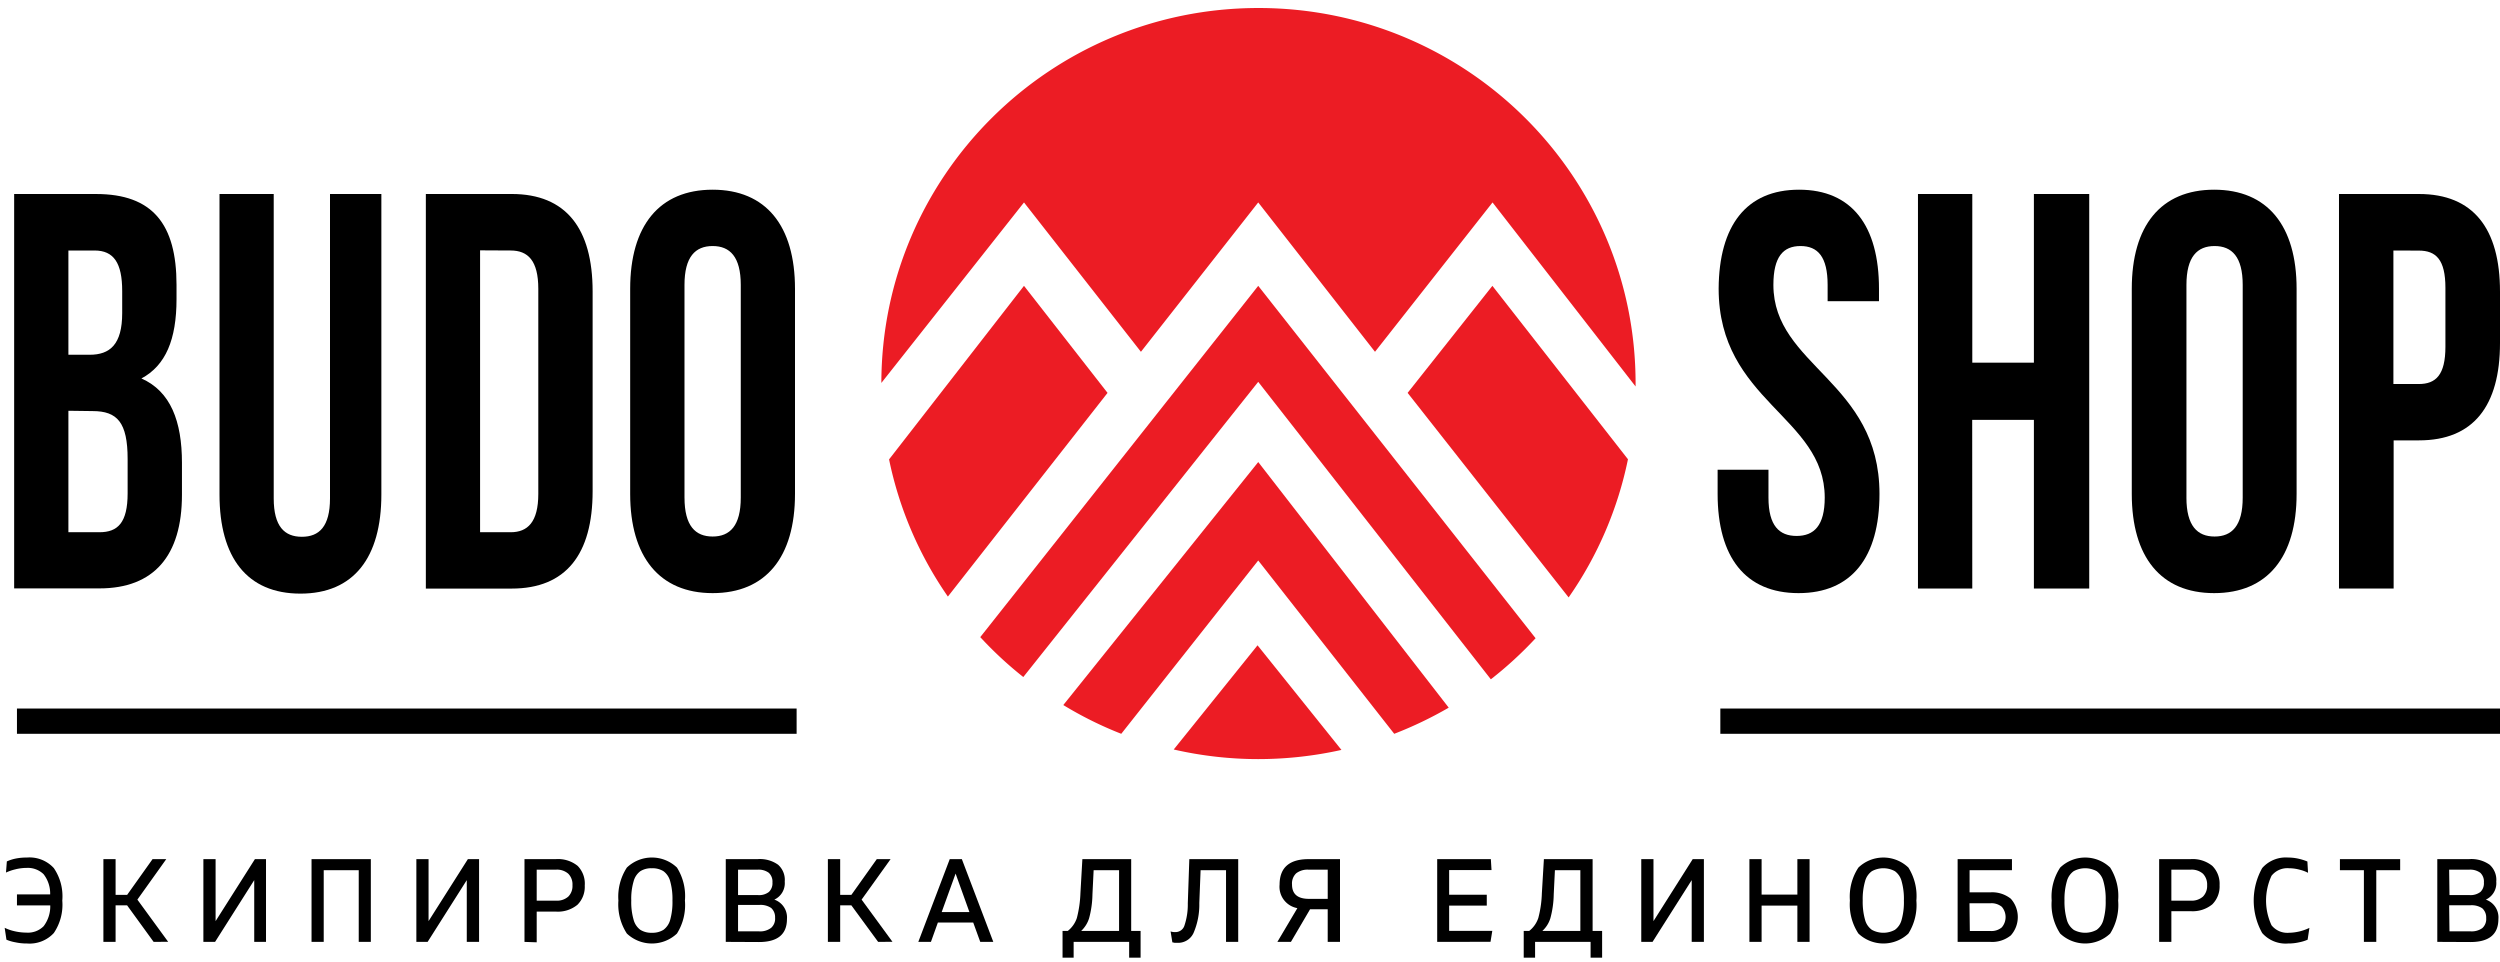
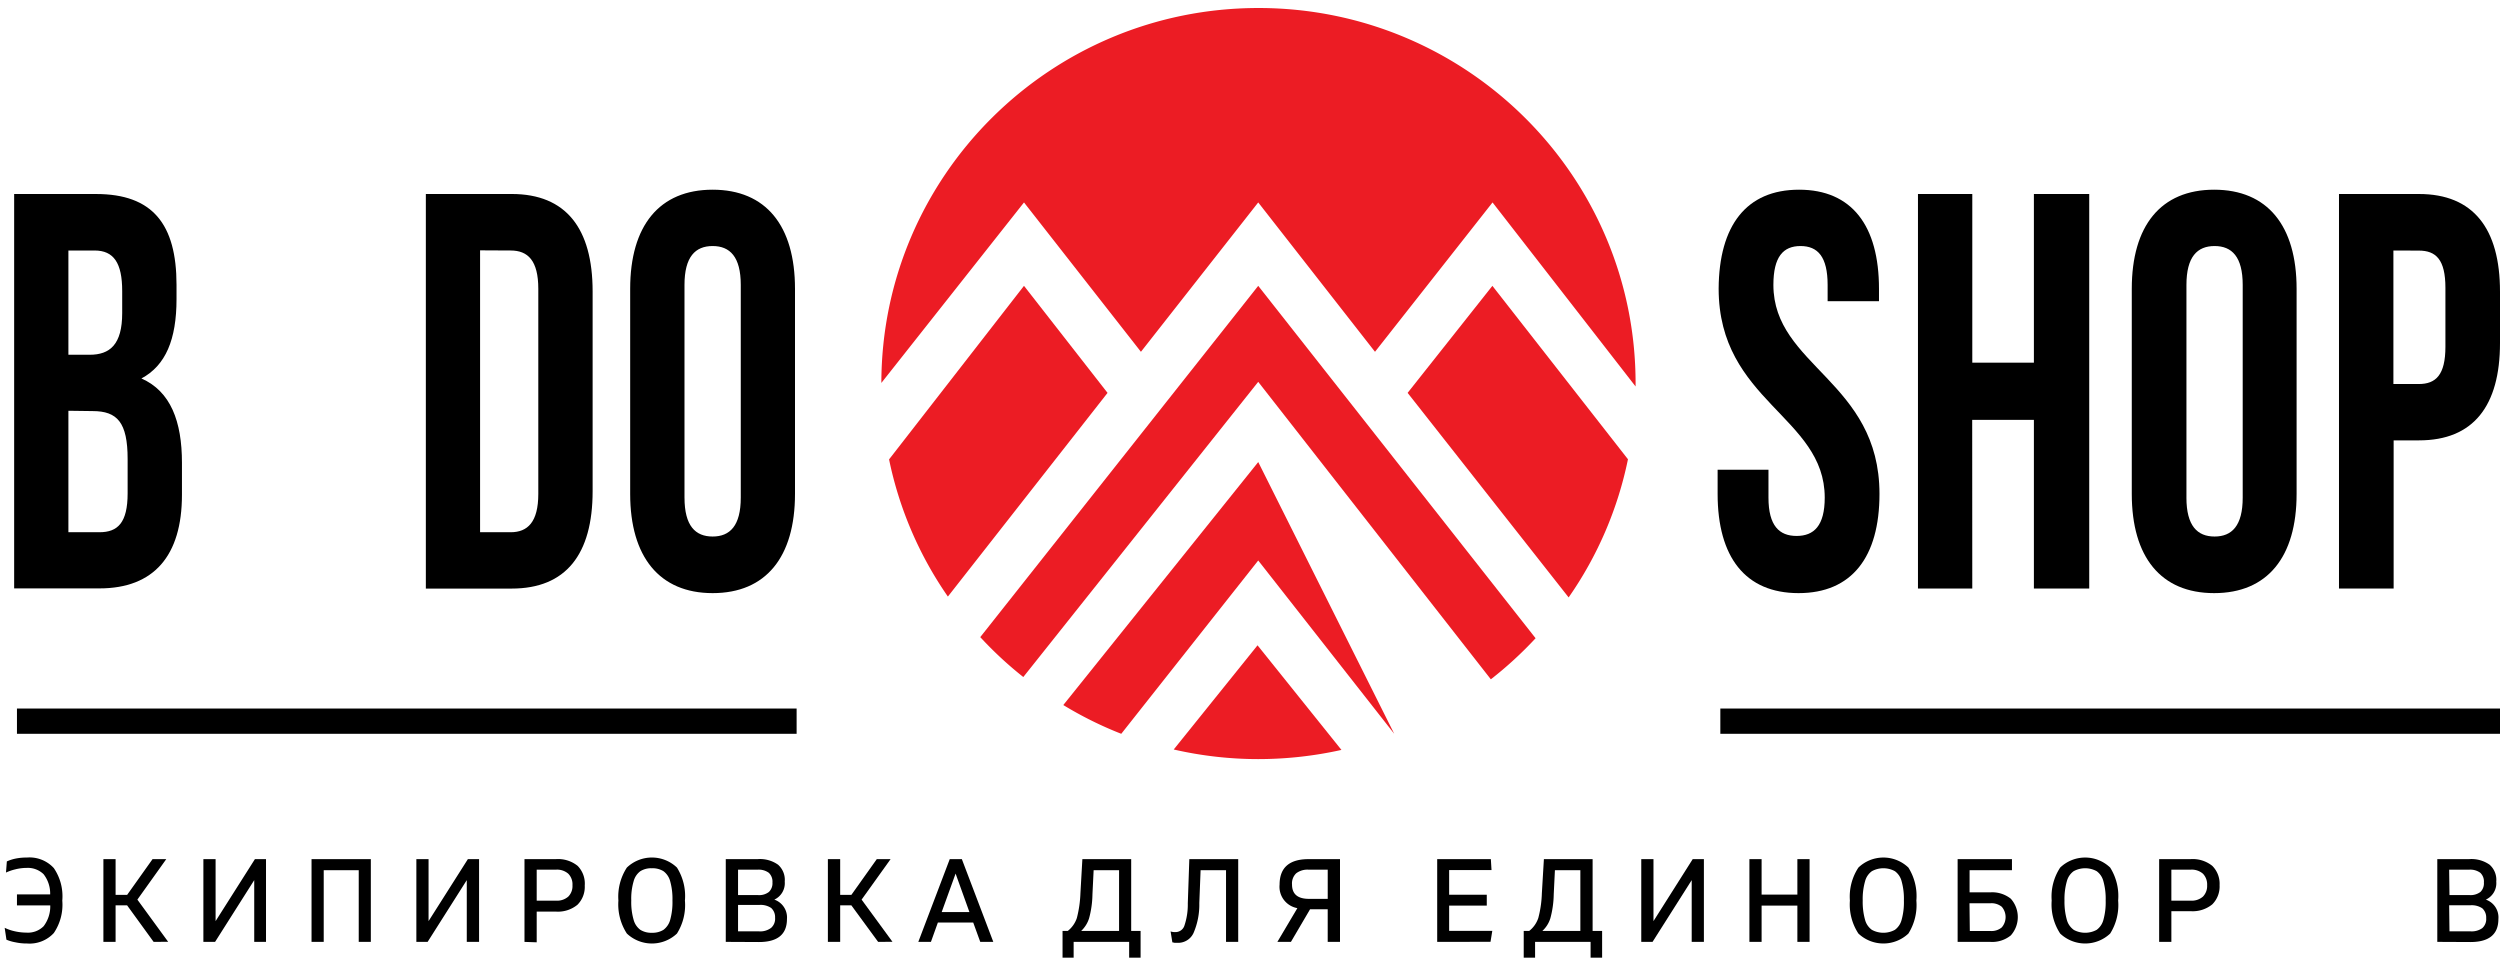
<svg xmlns="http://www.w3.org/2000/svg" width="156" height="60" viewBox="0 0 156 60">
  <g fill="none" fill-rule="evenodd">
    <path fill="#000" fill-rule="nonzero" d="M11.015 17.779v.879c0 2.531-.677 4.147-2.19 4.958 1.82.805 2.529 2.668 2.529 5.263v2c0 3.8-1.756 5.837-5.146 5.837H.883v-24.61h5.108c3.528 0 5.024 1.873 5.024 5.673zm-6.747-2.147v6.505h1.327c1.258 0 2.03-.632 2.03-2.6v-1.374c0-1.758-.528-2.531-1.723-2.531H4.268zm0 10v7.579h1.94c1.143 0 1.756-.595 1.756-2.427v-2.142c0-2.284-.645-2.99-2.184-2.99l-1.512-.02z" />
-     <path fill="#000" d="M17.08 12.105V31.1c0 1.758.678 2.395 1.756 2.395 1.08 0 1.756-.637 1.756-2.395V12.105h3.205v18.753c0 3.937-1.724 6.184-5.05 6.184-3.327 0-5.05-2.247-5.05-6.184V12.105h3.384z" />
    <path fill="#000" fill-rule="nonzero" d="M26.573 12.105h5.357c3.39 0 5.05 2.148 5.05 6.084v12.458c0 3.937-1.66 6.08-5.05 6.08h-5.357V12.104zm3.384 3.516v17.59h1.91c1.057 0 1.723-.632 1.723-2.39v-12.8c0-1.758-.645-2.39-1.724-2.39l-1.909-.01zM39.323 18.021c0-3.937 1.819-6.184 5.145-6.184 3.326 0 5.14 2.247 5.14 6.184v12.8c0 3.937-1.814 6.19-5.14 6.19-3.326 0-5.145-2.274-5.145-6.19v-12.8zm3.39 13.032c0 1.758.676 2.426 1.755 2.426 1.079 0 1.756-.668 1.756-2.426V17.779c0-1.758-.677-2.426-1.756-2.426s-1.756.668-1.756 2.426v13.274z" />
    <path fill="#000" d="M112.262 11.837c3.294 0 4.987 2.247 4.987 6.184v.774h-3.205v-1.016c0-1.758-.613-2.426-1.692-2.426-1.08 0-1.692.668-1.692 2.426 0 5.063 6.62 6.01 6.62 13.042 0 3.937-1.724 6.19-5.05 6.19-3.326 0-5.05-2.253-5.05-6.19v-1.51h3.173v1.742c0 1.758.677 2.39 1.755 2.39 1.08 0 1.756-.632 1.756-2.39 0-5.064-6.62-6.016-6.62-13.048.026-3.92 1.718-6.168 5.018-6.168zM123.07 36.726h-3.389v-24.62h3.39v10.526h3.844V12.105h3.453v24.621h-3.453V26.2h-3.85z" />
    <path fill="#000" fill-rule="nonzero" d="M133.023 18.021c0-3.937 1.814-6.184 5.14-6.184 3.326 0 5.145 2.247 5.145 6.184v12.8c0 3.937-1.819 6.19-5.145 6.19-3.326 0-5.14-2.253-5.14-6.19v-12.8zm3.41 13.032c0 1.758.678 2.426 1.757 2.426 1.078 0 1.755-.668 1.755-2.426V17.779c0-1.758-.677-2.426-1.755-2.426-1.08 0-1.756.668-1.756 2.426v13.274zM156 18.2v3.2c0 3.937-1.666 6.079-5.05 6.079h-1.587v9.247h-3.41v-24.62h4.992c3.39 0 5.055 2.157 5.055 6.094zm-6.652-2.568v8.331h1.586c1.058 0 1.66-.563 1.66-2.32v-3.685c0-1.758-.587-2.321-1.66-2.321l-1.586-.005z" />
    <path fill="#000" d="M1.058 44.211h48.651v1.579H1.058zM107.349 44.211H156v1.579h-48.651zM1.687 53.51a2.052 2.052 0 0 1 1.671.658c.405.595.592 1.31.529 2.027.06.715-.126 1.43-.529 2.026a2.052 2.052 0 0 1-1.671.653 3.352 3.352 0 0 1-.725-.074 2.6 2.6 0 0 1-.56-.163l-.111-.742c.192.093.394.163.603.21.244.058.494.088.745.09.403.031.8-.115 1.084-.4.282-.374.428-.833.413-1.3H1.058v-.684H3.13a1.957 1.957 0 0 0-.413-1.264 1.416 1.416 0 0 0-1.058-.39 2.964 2.964 0 0 0-.703.09c-.2.047-.395.114-.582.2l.053-.694c.18-.082.368-.142.56-.18.23-.045.465-.066.699-.062zM9.587 58.774l-1.655-2.28h-.719v2.28h-.761V53.61h.761v2.231h.72l1.586-2.231h.856l-1.803 2.526 1.92 2.631zM15.907 53.61h.692v5.164h-.735V54.92l-2.443 3.853h-.73V53.61h.762v3.868zM19.44 58.774V53.61h3.7v5.163h-.755V54.3H20.2v4.474zM29.196 53.61h.698v5.164h-.767V54.92l-2.443 3.853h-.703V53.61h.761v3.868z" />
    <path fill="#000" fill-rule="nonzero" d="M32.728 58.774V53.61h1.957c.49-.037.976.114 1.359.42.32.328.482.777.444 1.232.024.444-.14.878-.455 1.195a1.92 1.92 0 0 1-1.359.426H33.49V58.8l-.762-.026zm.762-2.574h1.195a1.06 1.06 0 0 0 .777-.253.934.934 0 0 0 .26-.71.945.945 0 0 0-.26-.716 1.06 1.06 0 0 0-.777-.253H33.49V56.2zM42.242 58.253a2.276 2.276 0 0 1-3.126 0 3.335 3.335 0 0 1-.528-2.058 3.325 3.325 0 0 1 .528-2.058 2.26 2.26 0 0 1 3.126 0c.385.614.56 1.336.497 2.058a3.335 3.335 0 0 1-.497 2.058zm-2.285-.232c.216.131.467.196.72.184.254.011.506-.053.724-.184.205-.155.352-.373.418-.621.107-.393.155-.799.142-1.205a4.055 4.055 0 0 0-.142-1.206 1.142 1.142 0 0 0-.418-.626 1.295 1.295 0 0 0-.725-.184 1.274 1.274 0 0 0-.719.184 1.142 1.142 0 0 0-.418.626 3.862 3.862 0 0 0-.148 1.206c-.013.407.037.813.148 1.205.066.248.213.466.418.621zM45.288 58.774V53.61h1.988c.452-.036.903.087 1.274.347.299.266.453.656.418 1.053a1.13 1.13 0 0 1-.65 1.126c.509.178.833.675.788 1.21 0 .958-.584 1.437-1.75 1.437l-2.068-.01zm.766-2.921h1.243a.987.987 0 0 0 .682-.195.745.745 0 0 0 .222-.59.756.756 0 0 0-.227-.605 1.061 1.061 0 0 0-.698-.195h-1.222v1.585zm0 2.263h1.301a1.12 1.12 0 0 0 .767-.221.756.756 0 0 0 .243-.627.772.772 0 0 0-.243-.61 1.178 1.178 0 0 0-.74-.19h-1.328v1.648z" />
    <path fill="#000" d="M54.796 58.774l-1.671-2.28h-.698v2.28h-.767V53.61h.767v2.231h.698l1.586-2.231h.862l-1.809 2.526 1.925 2.631z" />
    <path fill="#000" fill-rule="nonzero" d="M61.168 58.774l-.44-1.21h-2.204l-.434 1.21h-.788l1.962-5.163h.756l1.962 5.163h-.814zm-2.406-1.863h1.729l-.862-2.4-.867 2.4zM66.303 59.758v-1.669h.328a1.71 1.71 0 0 0 .565-.805c.13-.503.204-1.018.222-1.537l.122-2.136h3.046v4.478h.587v1.669h-.714v-.984h-3.464v.984h-.692zm1.163-1.669h2.364V54.3h-1.587l-.074 1.51a6.042 6.042 0 0 1-.211 1.495 1.83 1.83 0 0 1-.492.784z" />
    <path fill="#000" d="M74.214 53.61h3.05v5.164h-.76V54.3h-1.587l-.08 2.053a4.466 4.466 0 0 1-.364 1.873 1.058 1.058 0 0 1-1.005.606h-.17l-.115-.027h-.027l-.111-.684a.84.84 0 0 0 .296.042c.25.004.475-.15.56-.384.154-.454.228-.931.218-1.41l.095-2.758z" />
    <path fill="#000" fill-rule="nonzero" d="M81.66 53.61h1.956v5.164h-.767v-2.037h-1.1l-1.195 2.037h-.846l1.248-2.106a1.354 1.354 0 0 1-1.11-1.468c.003-1.06.608-1.59 1.813-1.59zm1.19 2.48v-1.822h-1.19c-.279-.02-.555.06-.778.227a.871.871 0 0 0-.26.694c0 .6.35.9 1.059.9h1.168z" />
    <path fill="#000" d="M89.681 58.774V53.61h3.348l.042.684h-2.644v1.537h2.348v.679h-2.348v1.578h2.692l-.111.68z" />
    <path fill="#000" fill-rule="nonzero" d="M95.08 59.758v-1.669h.344a1.71 1.71 0 0 0 .566-.805 6.812 6.812 0 0 0 .222-1.537l.127-2.136h3.04v4.478h.593v1.669h-.719v-.984h-3.464v.984h-.708zm1.164-1.669h2.37V54.3h-1.587l-.074 1.51a6.042 6.042 0 0 1-.212 1.495c-.093.3-.265.571-.497.784z" />
    <path fill="#000" d="M105.625 53.61h.698v5.164h-.761V54.92l-2.443 3.853h-.704V53.61h.762v3.868zM112.156 53.61h.762v5.164h-.762V56.51h-2.232v2.263h-.761V53.61h.761v2.215h2.232z" />
    <path fill="#000" fill-rule="nonzero" d="M119.084 58.253a2.271 2.271 0 0 1-3.12 0 3.299 3.299 0 0 1-.53-2.058 3.288 3.288 0 0 1 .53-2.058 2.255 2.255 0 0 1 3.12 0c.385.614.56 1.336.497 2.058a3.335 3.335 0 0 1-.497 2.058zm-2.28-.232c.448.245.99.245 1.439 0a1.12 1.12 0 0 0 .417-.621c.108-.393.156-.799.143-1.205a4.055 4.055 0 0 0-.143-1.206 1.115 1.115 0 0 0-.417-.626 1.497 1.497 0 0 0-1.439 0 1.12 1.12 0 0 0-.423.626 4.03 4.03 0 0 0-.148 1.206c-.01.407.039.813.148 1.205.066.25.215.468.423.621zM122.156 58.774V53.61h3.39v.689h-2.644v1.384h1.285c.465-.033.926.11 1.29.4a1.72 1.72 0 0 1 0 2.284 1.84 1.84 0 0 1-1.29.406h-2.031zm.761-.68h1.285a.987.987 0 0 0 .71-.226.986.986 0 0 0 0-1.284c-.2-.16-.454-.24-.71-.22h-1.306l.021 1.73zM131.675 58.253a2.271 2.271 0 0 1-3.12 0 3.299 3.299 0 0 1-.53-2.058 3.288 3.288 0 0 1 .53-2.058 2.255 2.255 0 0 1 3.12 0c.385.614.56 1.336.497 2.058a3.335 3.335 0 0 1-.497 2.058zm-2.28-.232c.448.245.991.245 1.439 0a1.12 1.12 0 0 0 .418-.621c.107-.393.155-.799.142-1.205a4.055 4.055 0 0 0-.142-1.206 1.115 1.115 0 0 0-.418-.626 1.497 1.497 0 0 0-1.439 0 1.12 1.12 0 0 0-.423.626 4.03 4.03 0 0 0-.148 1.206c-.01.407.04.813.148 1.205.067.25.219.47.429.621h-.006zM134.731 58.774V53.61h1.957c.49-.036.975.114 1.359.42.317.32.482.758.455 1.206.024.444-.141.878-.455 1.195-.382.31-.868.463-1.36.426h-1.194v1.916h-.762zm.762-2.574h1.195a1.06 1.06 0 0 0 .777-.253.95.95 0 0 0 .26-.71.966.966 0 0 0-.26-.716 1.06 1.06 0 0 0-.777-.253h-1.195V56.2z" />
-     <path fill="#000" d="M142.78 58.874a1.95 1.95 0 0 1-1.619-.653 4.146 4.146 0 0 1 0-4.053 1.956 1.956 0 0 1 1.619-.657c.226 0 .451.026.671.078.181.042.358.098.53.169l.041.705a2.334 2.334 0 0 0-.528-.195 2.566 2.566 0 0 0-.661-.09 1.261 1.261 0 0 0-1.09.47 3.668 3.668 0 0 0 0 3.089c.262.327.67.503 1.09.468a3.068 3.068 0 0 0 1.274-.305l-.111.737c-.17.074-.347.128-.529.163a2.99 2.99 0 0 1-.687.074zM149.77 53.61v.69h-1.49v4.474h-.773V54.3h-1.496v-.69z" />
    <path fill="#000" fill-rule="nonzero" d="M152.087 58.774V53.61h1.983c.454-.036.906.087 1.28.347.298.266.453.656.417 1.053a1.13 1.13 0 0 1-.65 1.126c.508.178.83.676.783 1.21 0 .958-.582 1.437-1.746 1.437l-2.067-.01zm.761-2.921h1.243c.245.02.49-.049.687-.195a.745.745 0 0 0 .217-.59.75.75 0 0 0-.222-.605 1.061 1.061 0 0 0-.703-.195h-1.243l.021 1.585zm0 2.263h1.306c.263.02.525-.05.74-.2a.756.756 0 0 0 .244-.627.772.772 0 0 0-.243-.61 1.184 1.184 0 0 0-.74-.19h-1.328l.021 1.627z" />
    <path fill="#EC1C24" d="M55.478 28.668c.632 3.07 1.88 5.98 3.67 8.558l9.963-12.71-5.214-6.68-8.42 10.832zM87.836 24.516l10.047 12.763a23.206 23.206 0 0 0 3.702-8.621l-8.46-10.821-5.29 6.679z" />
-     <path fill="#EC1C24" d="M63.897 12.632l7.297 9.32 7.319-9.32 7.287 9.32 7.335-9.32 8.926 11.484v-.169C102.076 11.012 91.551.515 78.555.5 65.56.485 55.011 10.96 54.997 23.895l8.9-11.263zM78.513 34.974L87 45.789c1.175-.454 2.312-1 3.4-1.631L78.514 28.832 66.35 43.995a23.344 23.344 0 0 0 3.617 1.794l8.546-10.815z" />
+     <path fill="#EC1C24" d="M63.897 12.632l7.297 9.32 7.319-9.32 7.287 9.32 7.335-9.32 8.926 11.484v-.169C102.076 11.012 91.551.515 78.555.5 65.56.485 55.011 10.96 54.997 23.895l8.9-11.263zM78.513 34.974L87 45.789L78.514 28.832 66.35 43.995a23.344 23.344 0 0 0 3.617 1.794l8.546-10.815z" />
    <path fill="#EC1C24" d="M78.513 17.837l-17.345 21.92c.83.899 1.727 1.731 2.686 2.49l14.659-18.42 14.516 18.562a23.797 23.797 0 0 0 2.792-2.563l-17.308-21.99z" />
    <path fill="#EC1C24" d="M78.47 40.268l-5.23 6.5c1.735.399 3.509.6 5.289.6a23.905 23.905 0 0 0 5.177-.573l-5.235-6.527z" />
  </g>
</svg>